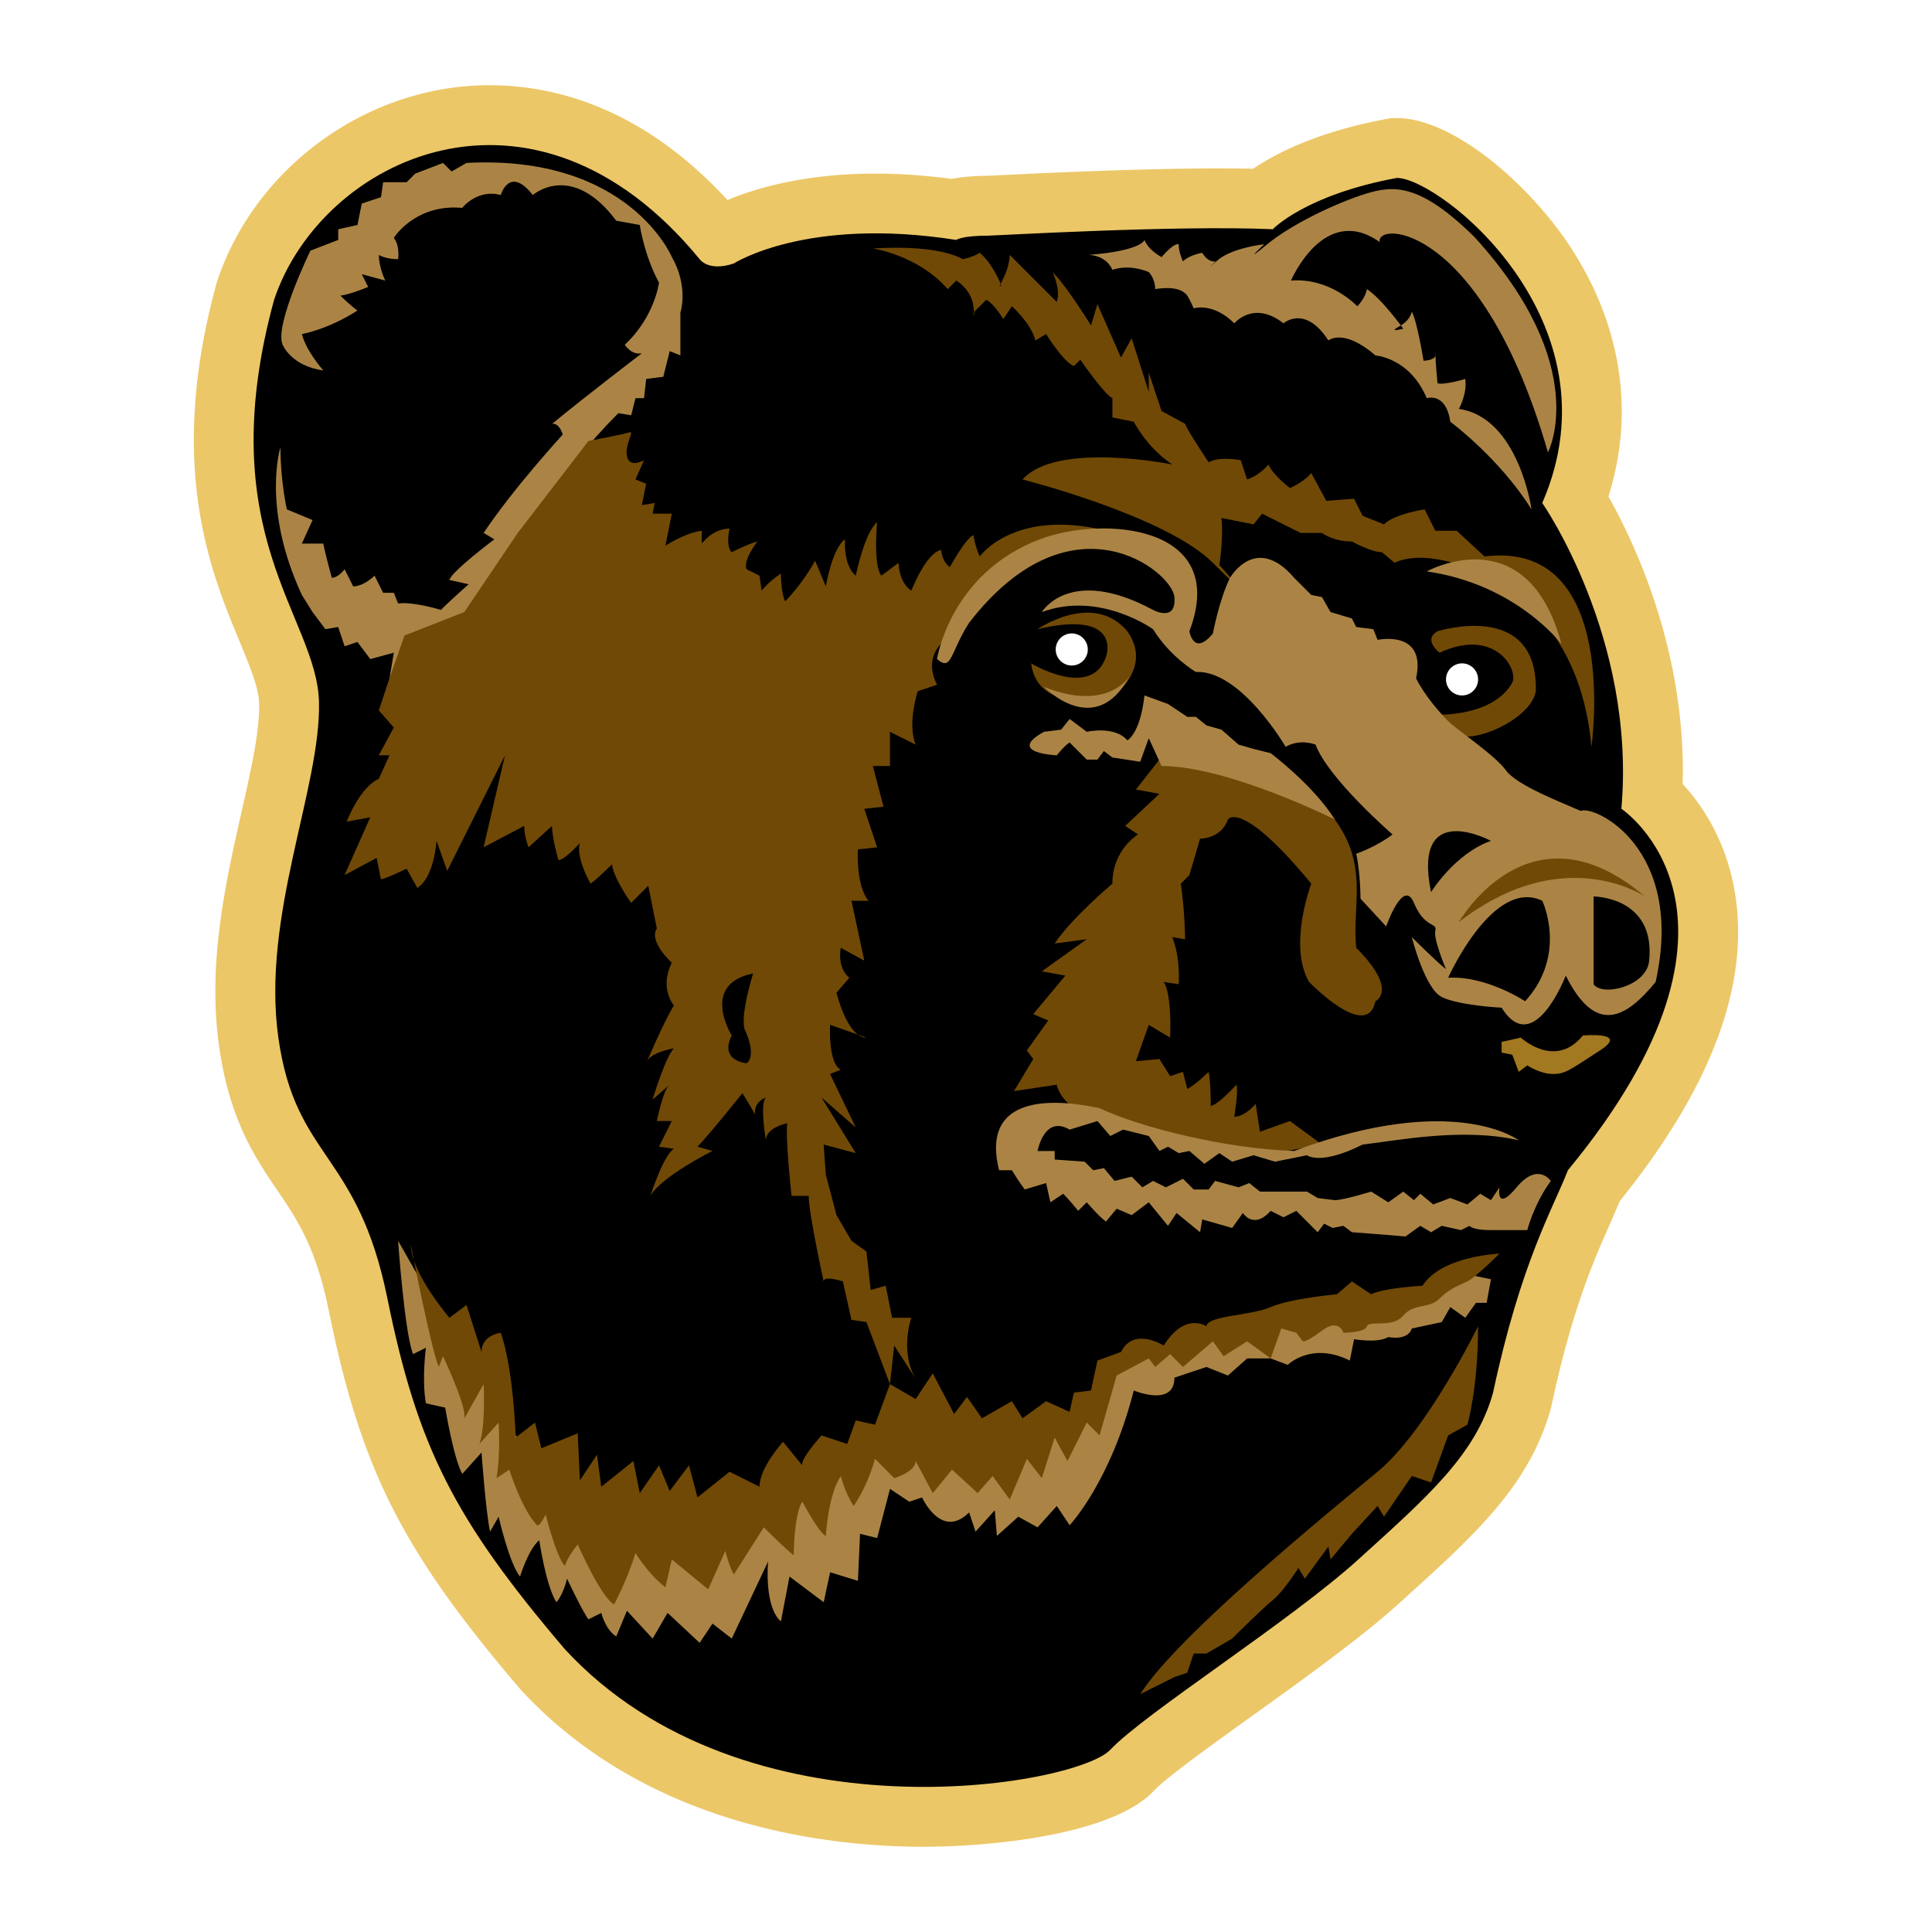
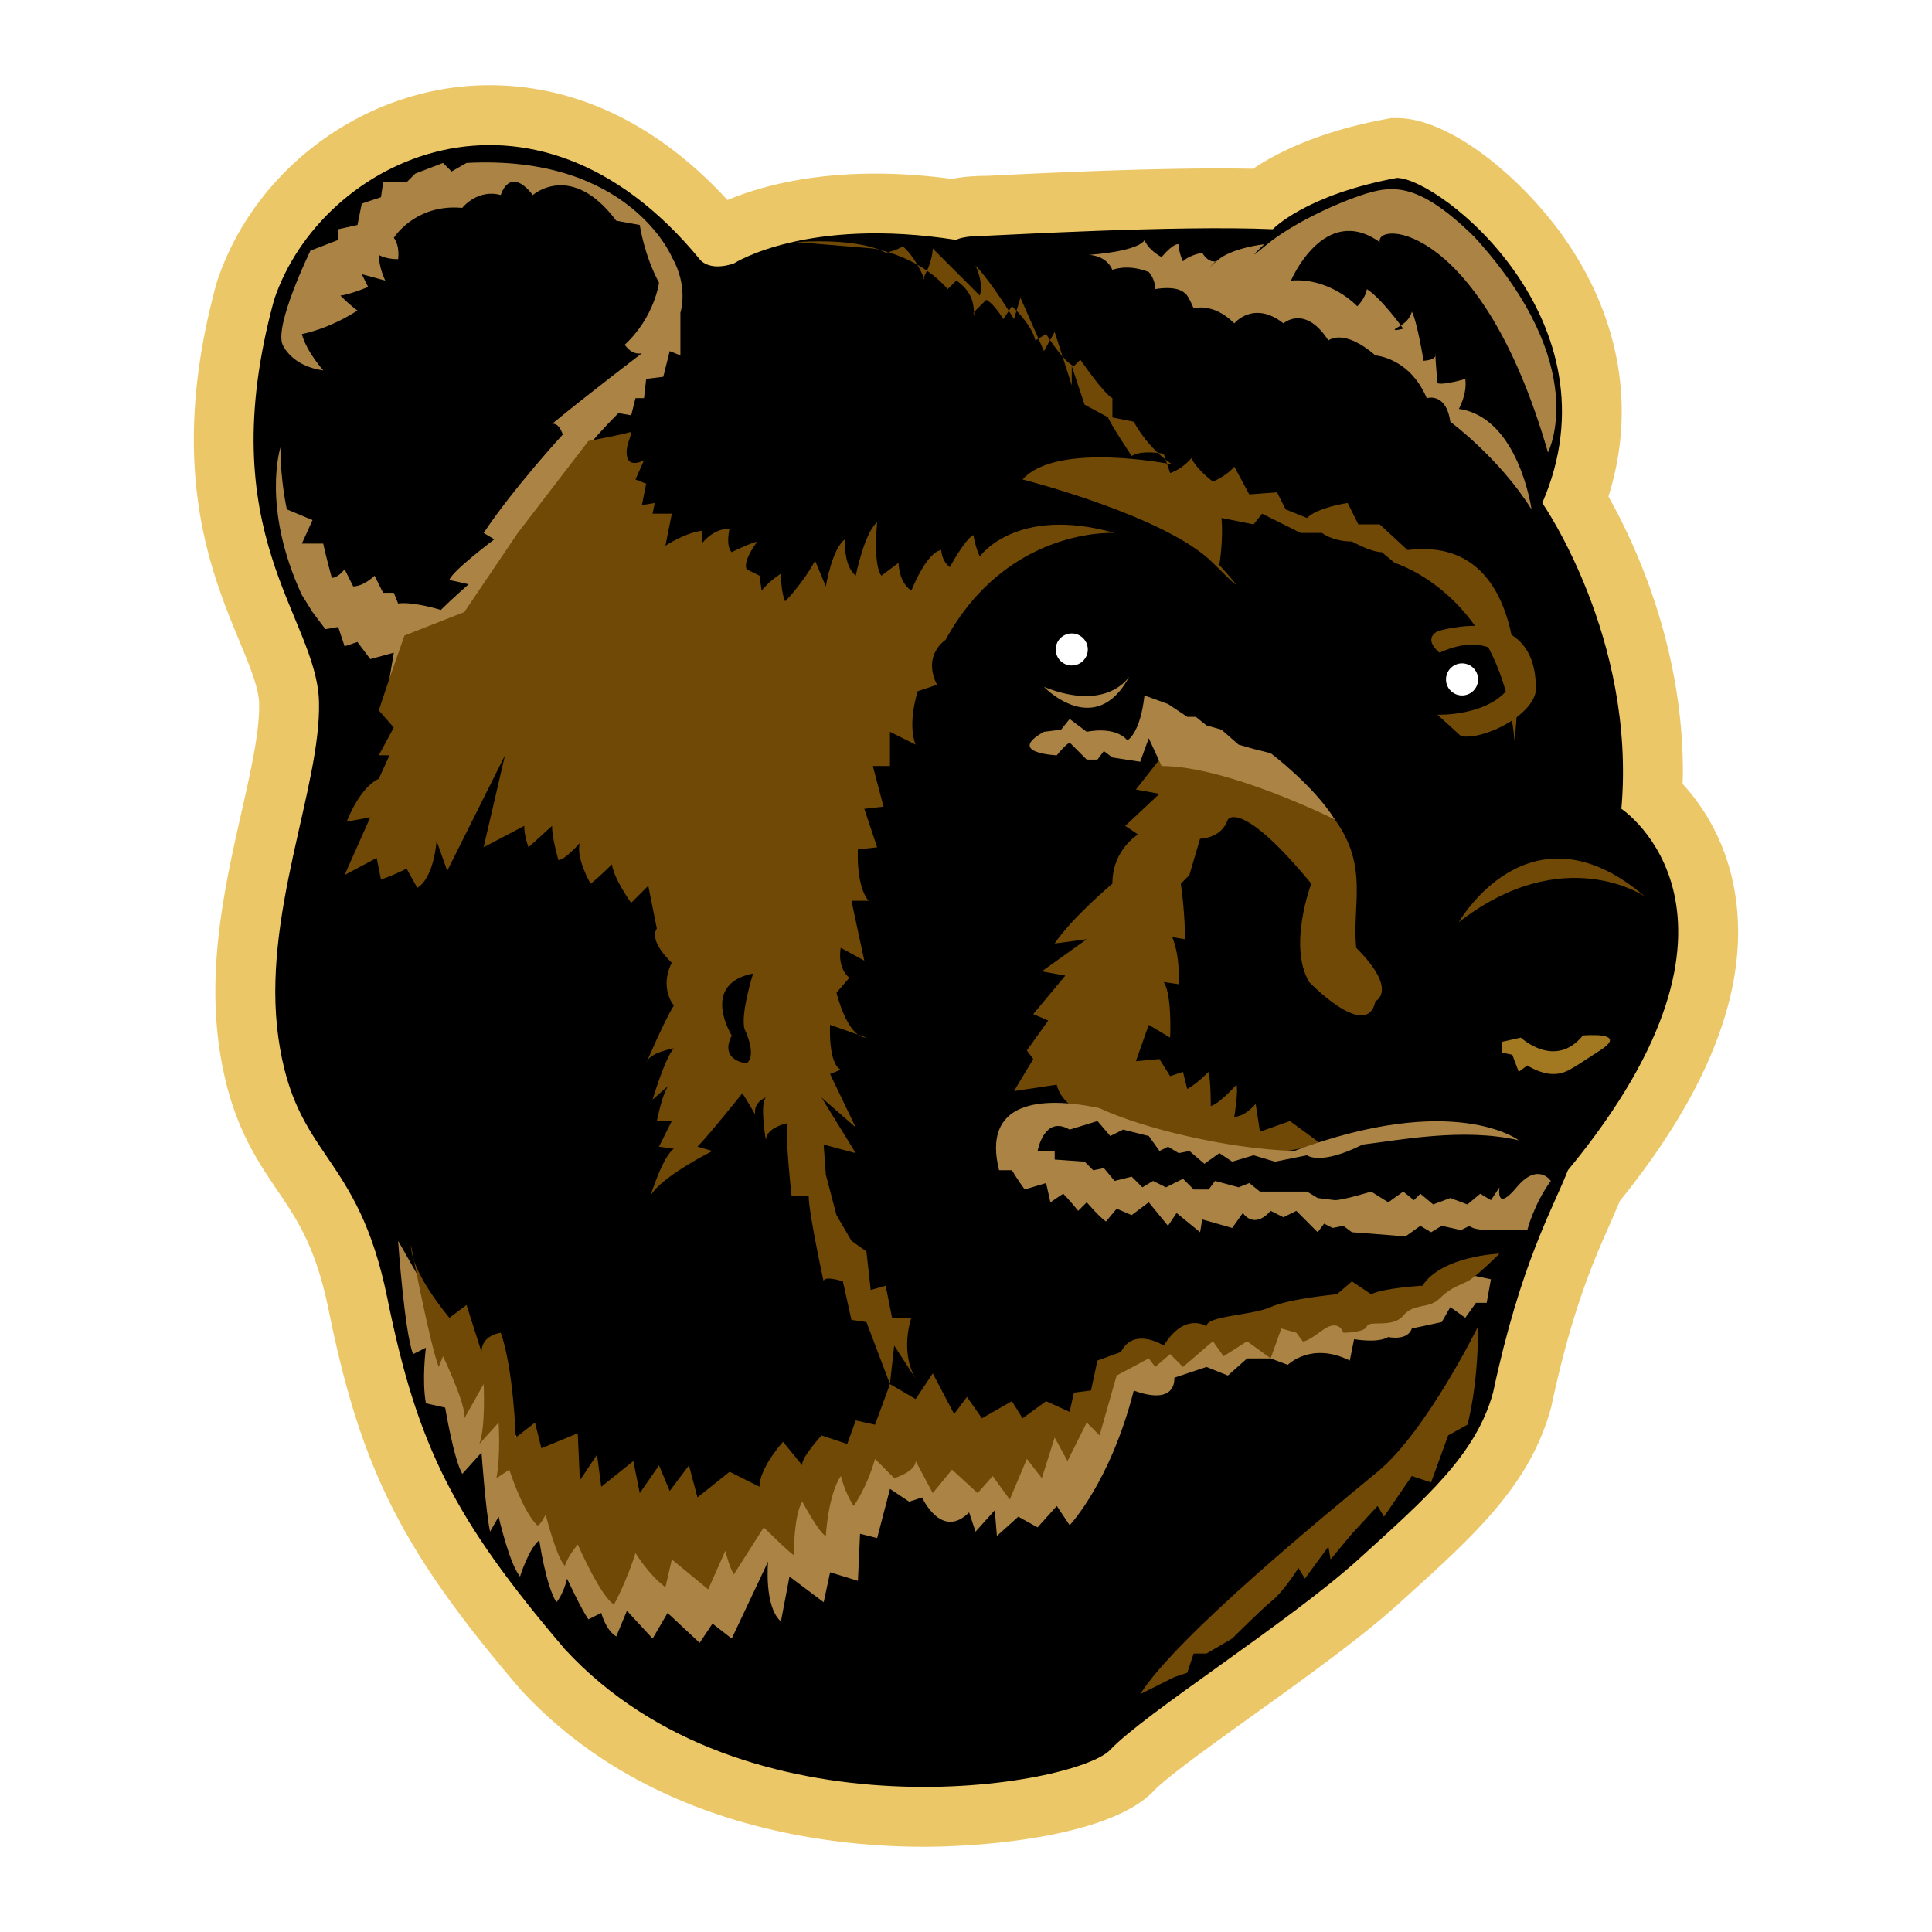
<svg xmlns="http://www.w3.org/2000/svg" width="2500" height="2500" viewBox="0 0 192.756 192.756">
  <g fill-rule="evenodd" clip-rule="evenodd">
    <path fill="#fff" d="M0 0h192.756v192.756H0V0z" />
    <path d="M43.832 8.96c-10.229 1.891-18.926 9.374-22.155 19.063l-.052.157-.044.16C16.64 46.454 21 56.99 23.886 63.962c1.035 2.5 1.928 4.658 1.966 6.212.069 2.753-.815 6.675-1.752 10.828-1.596 7.073-3.405 15.088-2.245 23.353 1.032 7.353 3.578 11.106 5.824 14.419 1.974 2.909 3.838 5.657 5.119 11.969 3.213 15.835 7.301 23.935 19.018 37.68l.076.09.08.087c12.473 13.512 30.326 15.606 39.857 15.653 6.668.031 19.079-1.108 23.292-5.583 1.271-1.351 5.854-4.638 9.895-7.537 5.049-3.622 10.773-7.728 14.518-11.12l.734-.666c6.898-6.245 12.348-11.178 14.455-18.815l.047-.17.037-.173c2.053-9.635 4.287-14.638 5.916-18.29l.889-2.078c7.824-9.686 11.799-18.689 11.799-26.822 0-1.208-.086-2.397-.26-3.566-.801-5.367-3.264-9.03-5.277-11.223.012-.407.027-.818.027-1.221 0-12.543-4.781-22.752-7.428-27.448.879-2.8 1.326-5.644 1.326-8.48 0-5.629-1.723-11.236-5.133-16.439-4.137-6.313-11.742-12.843-17.305-12.843h-.551l-.541.102c-6.711 1.247-10.893 3.368-13.252 4.958-8.482-.186-20.875.425-25.197.639l-1.34.064.127-.001c-1.43 0-2.624.103-3.649.31-11.281-1.521-18.716.564-22.379 2.106C61.483 7.891 49.922 7.834 43.832 8.96zm2.171 11.749c6.727-1.244 13.36 1.848 19.183 8.94l-.354-.477c1.685 2.527 5.515 4.367 10.274 2.781l.678-.227.573-.359c.246-.144 6.022-3.428 18.122-1.526l2.709.426s.463-.393.906-.772c.15-.005.312-.008.512-.008l1.805-.078c4.576-.226 18.504-.915 26.309-.568l2.648.117 1.811-1.833c.029-.026 2.27-1.95 8.016-3.226 2.039 1.049 6.604 4.76 9.059 10.118 1.066 2.331 1.602 4.682 1.602 7.037 0 2.25-.488 4.503-1.463 6.744l-1.322 3.039 1.889 2.749c.076.109 6.99 10.326 6.99 23.423a36.18 36.18 0 0 1-.137 3.164l-.303 3.475 2.842 1.948c.105.078 2.529 1.91 3.018 5.878.057.458.09.955.09 1.494 0 4.096-1.889 10.59-9.637 19.983l-.543.657-.416.979-1.051 2.438c-1.727 3.87-4.328 9.707-6.629 20.386-1.203 4.261-5.078 7.773-10.934 13.076l-.742.671c-3.238 2.935-8.666 6.829-13.457 10.266-5.561 3.989-9.17 6.615-11.223 8.65-1.76.952-9.336 2.793-19.034 2.067-7.965-.597-19.103-3.095-26.987-11.592-10.302-12.103-13.513-18.45-16.3-32.184-1.756-8.66-4.63-12.896-6.939-16.301-1.948-2.871-3.234-4.769-3.88-9.373a27.188 27.188 0 0 1-.252-3.789c0-4.991 1.176-10.2 2.32-15.271 1.053-4.666 2.049-9.084 2.049-13.155 0-.202-.002-.402-.007-.601-.095-3.774-1.443-7.033-2.871-10.483-1.752-4.234-3.658-8.839-3.658-15.528 0-3.426.504-7.402 1.781-12.152 1.873-5.497 7.062-9.913 12.953-11.003z" fill="#ecc767" />
    <path d="M73.217 26.285s7.255-4.694 22.19-2.347c0 0 .501-.426 3.2-.426.641 0 18.777-1.067 28.379-.641 0 0 3.199-3.414 12.375-5.12 4.268 0 22.404 14.295 14.51 32.431 0 0 9.387 13.443 7.895 30.512 0 0 15.789 10.455-5.334 36.059-1.494 3.841-4.695 9.175-7.469 22.19-1.707 6.188-6.615 10.455-13.441 16.643-6.828 6.188-21.338 15.362-24.75 18.99-3.414 3.627-36.487 9.387-54.41-10.029-11.095-13.016-14.722-20.27-17.709-34.992-2.988-14.722-9.175-13.868-10.882-26.03s4.267-24.964 4.054-33.498c-.213-8.535-10.881-16.643-4.48-40.113 4.694-14.083 25.817-24.323 42.46-4.054-.001-.002.852 1.279 3.412.425z" />
    <path d="M130.826 88.161s-2.346 6.188-.213 9.814c0 0 5.762 5.975 6.613 1.921 0 0 2.348-1.067-1.92-5.334-.426-4.268 1.281-8.108-2.133-12.803-3.414-4.693-17.496-5.974-17.496-5.974l-2.348 2.987 2.348.427-3.414 3.201 1.281.854s-2.561 1.493-2.561 4.907c0 0-4.055 3.414-5.762 5.974l3.201-.426-4.48 3.2 2.346.427-3.201 3.841 1.494.64-2.133 2.987.639.854-1.92 3.2 4.268-.64s.215 1.493 2.135 2.561l9.387 2.773 3.629.854 2.773.427 3.84.214 4.695-.854-3.201-2.348-2.988 1.067-.426-2.774s-1.066 1.28-2.135 1.28c0 0 .428-2.561.215-3.2 0 0-1.707 1.92-2.561 2.134 0 0 0-2.561-.213-3.414 0 0-1.281 1.28-2.135 1.707l-.426-1.707-1.281.427-1.066-1.707-2.348.214 1.281-3.628 2.133 1.28s.213-4.268-.639-5.548l1.492.214s.215-2.561-.641-4.694l1.281.213s0-2.561-.426-5.548l.852-.854 1.068-3.627s2.133 0 2.773-1.92c.003 0 1.282-2.133 8.323 6.401z" fill="#704906" />
    <path d="M108.637 25.432s1.707 0 2.348 1.494c0 0 1.492-.641 3.627.213 0 0 .641.64.641 1.707 0 0 2.133-.426 2.986.427 0 0 .213 0 .854 1.494 0 0 1.92-.64 4.053 1.494 0 0 1.922-2.347 4.908 0 0 0 2.133-1.92 4.48 1.708 0 0 1.494-1.281 4.693 1.494 0 0 3.414.212 5.121 4.267 0 0 1.922-.64 2.348 2.347 0 0 4.908 3.627 8.107 8.748 0 0-1.279-9.175-7.254-10.028 0 0 .854-1.494.641-2.988 0 0-2.135.641-2.773.427 0 0-.215-2.347-.215-2.987 0 0 .32.641-1.174.747 0 0-.641-3.947-1.172-4.907 0 0-.107.854-1.281 1.493-1.174.64.428.213.428.213s-2.135-2.987-3.627-3.947c0 0-.107.854-.961 1.708 0 0-2.666-2.88-6.615-2.561 0 0 3.309-7.788 8.855-3.841-.428-2.134 10.17-1.92 16.785 20.981 0 0 4.48-8.535-7.326-21.479-5.406-5.333-8.037-5.191-10.811-4.338s-7.396 2.986-9.957 5.121c-2.561 2.133-.213-.071-.213-.071s-3.271.355-4.693 1.636c-1.424 1.28-.143.071-.143.071s-.711.213-1.352-.854c0 0-1.281.214-1.92.854 0 0-.428-.854-.428-1.707 0 0-.426-.214-1.707 1.28 0 0-1.279-.64-1.707-1.707.001-.003-.212 1.064-5.546 1.491zM28.198 34.393s.854 2.134 4.054 2.561c0 0-1.707-1.92-2.134-3.627 0 0 2.561-.426 5.547-2.347 0 0-.64-.426-1.707-1.493 0 0 .64 0 2.774-.854l-.64-1.281 2.347.641s-.64-1.28-.64-2.561c0 0 .64.427 1.92.427 0 0 .213-1.28-.427-2.134 0 0 1.938-3.101 6.184-3.022.209.004.423.016.643.035 0 0 1.494-1.919 3.841-1.28 0 0 .854-2.987 3.2 0 0 0 3.841-3.414 8.322 2.56l2.347.427s.427 2.987 1.921 5.76c0 0-.427 3.414-3.414 6.188 0 0 .64 1.068 1.707.854 0 0-5.333 4.054-8.961 7.041 0 0 .64-.213 1.067 1.066 0 0-4.908 5.335-7.895 9.816l1.066.639s-4.267 3.201-4.48 4.054l1.92.427s-1.707 1.493-2.774 2.56c0 0-2.773-.854-4.267-.64l-.427-1.067h-1.067l-.854-1.707s-1.066 1.068-2.133 1.068l-.854-1.708s-.64.854-1.28.854c0 0-.641-2.348-.854-3.415h-2.134l1.067-2.347-2.561-1.066s-.64-2.773-.64-6.188c0 0-1.92 5.974 2.133 14.722l1.067 1.707 1.28 1.707 1.281-.214.64 1.92 1.28-.426 1.281 1.707 2.347-.64-.427 2.56s1.281-2.133 4.481-1.707c0 0 3.841-1.707 7.041-9.388 3.627-4.908 5.121-9.175 11.309-15.363l1.28.213.427-1.707h.854l.213-1.92 1.707-.213.641-2.561 1.067.427V31.19s.854-2.56-.854-5.547c0 0-4.267-10.241-20.482-9.388l-1.494.854-.854-.852-2.773 1.067-.854.854h-2.347l-.213 1.494-1.92.64-.427 2.134-1.919.426v1.067l-2.774 1.067c-.002-.001-3.629 7.467-2.775 9.387z" fill="#ab8445" />
    <path d="M58.709 43.995s3.413-.641 4.054-.854c.64-.213-.427 1.067-.214 2.348.214 1.279 1.707.426 1.707.426l-.854 1.921 1.067.426-.427 2.133 1.28-.213-.213 1.067h1.92l-.64 3.2s1.92-1.28 3.627-1.494v1.281s1.067-1.494 2.774-1.494c0 0-.427 1.707.213 2.348 0 0 1.707-.854 2.561-1.067 0 0-1.494 1.92-1.067 2.773l1.28.64.213 1.494s.64-.854 1.92-1.707c0 0 0 1.92.427 2.774 0 0 1.707-1.707 2.987-4.053l1.067 2.561s.64-3.841 1.92-4.695c0 0-.214 2.561 1.067 3.627 0 0 .854-4.267 2.133-5.333 0 0-.427 4.267.427 5.333l1.707-1.28s0 1.92 1.28 2.773c0 0 1.494-3.84 2.987-4.053 0 0 0 1.066.854 1.707 0 0 1.493-2.775 2.347-3.201 0 0 .213 1.28.641 2.133 0 0 3.627-5.121 13.441-2.346 0 0-10.668-.64-16.856 10.668 0 0-2.348 1.494-.854 4.48l-1.92.641s-1.067 3.2-.213 5.333l-2.561-1.28v3.414h-1.708l1.067 4.055-1.92.213 1.28 3.841-1.92.213s-.213 3.627 1.067 5.121H84.95l1.281 5.974-2.347-1.279s-.427 1.92.853 2.987l-1.28 1.493s1.066 4.48 2.987 4.48l-3.627-1.28s-.214 3.841 1.066 4.48l-1.066.428 2.56 5.333-3.414-2.986 3.414 5.548-3.201-.854.214 2.986 1.066 4.055 1.493 2.56 1.494 1.067.427 3.84 1.493-.427.64 3.201h1.92s-1.28 3.627.64 6.4l-2.347-3.627-.426 3.841-2.347-6.188-1.494-.214-.854-3.841s-1.92-.64-1.92 0c0 0-1.493-6.827-1.493-8.534h-1.707s-.64-5.761-.427-7.254c0 0-2.133.426-2.133 1.706 0 0-.64-3.627 0-4.267 0 0-1.281.426-1.067 1.707 0 0-.854-1.494-1.28-2.134 0 0-3.415 4.267-4.481 5.334l1.494.427s-5.121 2.561-6.187 4.48c0 0 1.279-4.054 2.346-4.694l-1.493-.213 1.279-2.561h-1.493s.64-3.2 1.28-3.627l-1.707 1.493s1.28-4.268 2.133-5.12c0 0-2.56.427-2.773 1.493 0 0 1.92-4.48 2.773-5.761 0 0-1.493-1.707-.213-4.268 0 0-2.347-2.134-1.493-3.414l-.854-4.267-1.707 1.708s-1.706-2.348-1.92-3.841c0 0-1.493 1.494-2.133 1.92 0 0-1.494-2.561-1.066-4.054 0 0-1.494 1.707-2.135 1.707 0 0-.64-2.134-.64-3.414l-2.347 2.134s-.427-1.067-.427-2.134l-4.054 2.134 2.133-9.175-5.76 11.522-1.068-2.987s-.213 3.628-1.92 4.694l-1.067-1.92s-1.707.854-2.561 1.066l-.426-2.134-3.201 1.707 2.561-5.76-2.348.426s1.281-3.414 3.201-4.267l1.066-2.347h-1.066l1.494-2.773-1.494-1.707 1.066-3.201 1.494-4.268 5.974-2.346 5.334-7.895 7.047-9.172zM143.416 62.984s10.027-3.201 9.814 5.974c-.428 2.56-5.334 4.907-7.469 4.481l-2.346-2.134s5.547.213 7.467-3.2c.641-1.281-1.707-5.548-7.254-2.987.001 0-1.706-1.281-.212-2.134z" fill="#704906" />
-     <path d="M87.086 24.791s4.481.641 7.468 4.054l.854-.853s1.494.853 1.708 2.561c.213 1.707 0 .64 0 .64l1.279-1.28s.641.214 1.707 1.92l.854-1.279s1.92 1.707 2.348 3.414l1.066-.641s1.707 2.774 2.773 3.201l.641-.64s2.348 3.414 3.201 3.84v1.92l2.133.427s1.281 2.561 3.84 4.267c0 0-11.521-2.347-14.936 1.494 0 0 14.297 3.627 18.99 8.321s.641.213.641.213.426-2.561.213-4.693l3.201.641.854-1.067 3.84 1.92h2.135s1.066.854 2.986.854c0 0 1.92 1.067 2.986 1.067l1.281 1.066s2.346-1.494 7.682.64c0 0 10.668 3.2 11.947 17.709 0 0 2.988-20.697-10.668-18.99l-2.773-2.561h-2.135l-1.066-2.133s-2.986.427-4.055 1.494l-2.133-.854-.854-1.707-2.773.213-1.494-2.773s-.641.854-2.133 1.493c0 0-1.707-1.28-2.133-2.347 0 0-.855 1.067-2.135 1.494 0 0-.426-1.281-.641-1.921 0 0-2.133-.426-3.199.214 0 0-2.135-3.201-2.348-3.841l-2.348-1.28-1.279-3.84v1.92l-1.707-5.334-1.066 1.92-2.348-5.334-.641 2.134s-2.348-3.84-3.84-5.334c0 0 .854 1.707.426 2.987l-4.693-4.694s0 1.067-.641 2.347-.213.641-.213.641-.854-2.134-2.133-3.201c0 0-.641.427-1.708.641.001-.003-2.132-1.496-8.961-1.07z" fill="#704906" />
-     <path d="M93.487 65.758s1.281-8.535 10.241-11.949c6.246-2.379 18.99-1.492 14.936 9.176 0 0 .428 2.56 2.348.213 0 0 .641-3.414 1.707-5.547 0 0 2.561-4.481 6.4 0l1.707 1.707 1.068.213.854 1.494 2.133.64.426.854 1.707.214.428 1.066s4.906-1.066 3.84 3.84c.854 1.707 2.348 3.414 3.201 4.268s4.693 3.414 5.762 4.907c1.066 1.494 5.547 3.201 7.467 4.054 1.279-.64 10.455 3.628 7.469 17.069-2.988 3.628-5.975 5.335-8.963-.64 0 0-3.199 8.321-6.4 3.201 0 0-4.268-.214-5.975-1.068-1.707-.853-2.986-5.973-2.986-5.973s2.561 2.56 3.414 3.2c0 0-1.281-2.986-1.068-3.84.215-.853-1.066-.213-2.133-2.773-1.066-2.561-2.773 2.346-2.773 2.346l-2.561-2.773s0-2.561-.428-4.481c0 0 1.92-.64 3.627-1.92 0 0-6.4-5.548-7.68-8.962 0 0-1.494-.64-2.986.214 0 0-4.482-7.682-8.963-7.469 0 0-2.561-1.493-4.268-4.266 0 0-5.334-3.841-11.094-1.707 0 0 2.773-4.695 11.094-.214 0 0 2.348 1.281 2.135-1.28-.215-2.561-10.242-10.668-20.484 2.561-1.921 2.985-1.708 4.904-3.202 3.625zM142.348 57.01s10.029-5.547 13.443 7.254c0 0-4.48-5.974-13.443-7.254z" fill="#ab8445" />
+     <path d="M87.086 24.791s4.481.641 7.468 4.054l.854-.853s1.494.853 1.708 2.561c.213 1.707 0 .64 0 .64l1.279-1.28s.641.214 1.707 1.92l.854-1.279s1.92 1.707 2.348 3.414l1.066-.641s1.707 2.774 2.773 3.201l.641-.64s2.348 3.414 3.201 3.84v1.92l2.133.427s1.281 2.561 3.84 4.267c0 0-11.521-2.347-14.936 1.494 0 0 14.297 3.627 18.99 8.321s.641.213.641.213.426-2.561.213-4.693l3.201.641.854-1.067 3.84 1.92h2.135s1.066.854 2.986.854c0 0 1.92 1.067 2.986 1.067l1.281 1.066c0 0 10.668 3.2 11.947 17.709 0 0 2.988-20.697-10.668-18.99l-2.773-2.561h-2.135l-1.066-2.133s-2.986.427-4.055 1.494l-2.133-.854-.854-1.707-2.773.213-1.494-2.773s-.641.854-2.133 1.493c0 0-1.707-1.28-2.133-2.347 0 0-.855 1.067-2.135 1.494 0 0-.426-1.281-.641-1.921 0 0-2.133-.426-3.199.214 0 0-2.135-3.201-2.348-3.841l-2.348-1.28-1.279-3.84v1.92l-1.707-5.334-1.066 1.92-2.348-5.334-.641 2.134s-2.348-3.84-3.84-5.334c0 0 .854 1.707.426 2.987l-4.693-4.694s0 1.067-.641 2.347-.213.641-.213.641-.854-2.134-2.133-3.201c0 0-.641.427-1.708.641.001-.003-2.132-1.496-8.961-1.07z" fill="#704906" />
    <path d="M151.736 103.523s3.414 3.2 6.188-.213c0 0 4.693-.428 1.707 1.493-2.986 1.92-3.414 2.348-4.693 2.348-1.281 0-2.561-.854-2.561-.854l-.854.641-.641-1.707-1.066-.213v-1.067l1.92-.428z" fill="#a27821" />
-     <path d="M103.516 62.771s5.547-3.841 8.961.213c1.494 2.133.854 4.053-.426 5.547s-8.535 2.774-9.176-2.347c0 0 5.975 3.627 7.469-.64.427-1.28.427-4.48-6.828-2.773z" fill="#704906" />
    <path d="M151.523 113.765s-6.4-4.907-22.404 1.067c-6.826-.214-15.361-2.348-19.416-4.268-5.975-1.28-11.734-.641-10.027 6.188h1.279s.641 1.067 1.281 1.921l2.133-.641.428 1.921 1.279-.854s.641.64 1.494 1.706l.854-.853s1.279 1.493 1.92 1.92l1.066-1.28 1.494.641 1.707-1.28 1.92 2.347.854-1.28 2.348 1.92.213-1.28 2.988.854L124 121.02s1.066 1.707 2.773-.214l1.279.641 1.281-.641 2.133 2.134.641-.853.854.426 1.066-.213.854.64s2.986.214 5.334.427l1.492-1.066 1.068.64 1.066-.64 1.92.427.854-.427s.215.427 2.135.427h3.627s.641-2.561 2.348-4.907c0 0-1.281-1.921-3.414.64-2.135 2.561-1.707 0-1.707 0l-.854 1.28-1.066-.64-1.281 1.066-1.707-.64-1.707.64-1.281-1.066-.639.64-1.066-.854-1.494 1.067-1.707-1.067s-2.773.854-3.627.854l-1.707-.213-1.066-.641h-4.695l-1.066-.854-1.066.427-2.346-.64-.641.854h-1.494l-1.066-1.066-1.707.853-1.281-.64-1.066.64-1.066-1.066-1.707.427-1.066-1.28-1.068.213-.854-.854-2.986-.213v-.854h-1.707s.641-3.627 3.201-2.134l2.773-.854 1.281 1.493 1.279-.64 2.561.64 1.066 1.494.854-.427 1.066.641 1.066-.214 1.494 1.28 1.494-1.066 1.281.853 2.133-.64 2.133.64 3.201-.64s1.279 1.066 5.547-1.066c3.624-.429 10.027-1.71 15.573-.429zM104.156 68.531s5.121 5.334 8.535-1.066c0 0-2.134 3.627-8.535 1.066z" fill="#ab8445" />
    <path d="M114.184 69.385l2.348.854 1.92 1.28h.854l1.066.854 1.494.426 1.707 1.493 1.494.427 1.707.427s4.268 3.2 6.4 6.614c0 0-10.668-5.334-17.283-5.334l-1.279-2.773-.854 2.347-2.773-.427-.854-.641-.641.854h-1.066l-1.707-1.707s-.428.213-1.281 1.28c0 0-5.119-.213-1.279-2.347l1.707-.213.854-1.067 1.707 1.28s2.773-.64 4.053.853c-.001 0 1.28-.639 1.706-4.48zM39.72 123.793s.64 9.175 1.494 11.309l1.28-.641s-.427 3.201 0 5.548l1.92.427s.854 5.121 1.707 6.614l1.92-2.134s.427 5.975.854 7.896l.853-1.494s1.068 4.693 2.135 5.975c0 0 .854-2.773 1.92-3.627 0 0 .641 4.48 1.707 6.188 0 0 .641-.641 1.066-2.348 0 0 1.494 3.2 2.135 4.055l1.279-.641s.427 1.707 1.494 2.348l1.066-2.562 2.561 2.774 1.494-2.561 3.2 2.986 1.28-1.92 1.92 1.494 3.627-7.682s-.427 4.48 1.28 5.975l.854-4.48 3.414 2.561.641-2.988 2.773.854.213-4.694 1.707.427 1.281-4.908 1.92 1.28 1.28-.426s1.921 4.268 4.694 1.493l.64 1.921 1.92-2.135.213 2.561 2.135-1.92 1.92 1.066 1.92-2.133 1.281 1.92s4.055-4.268 6.4-13.442c0 0 4.055 1.707 4.055-1.28l3.199-1.066 2.135.854 1.92-1.707h2.348l1.707.641s2.346-2.348 6.188-.428l.426-2.133s2.348.427 3.414-.214c0 0 1.92.427 2.348-.853l2.986-.641.854-1.494 1.494 1.067 1.066-1.494h1.066l.428-2.347-4.055-.854-3.627 3.2-11.521 1.28-6.613 1.494-4.055.426-2.773 1.067-.641 1.493-1.281-1.493s-5.121 4.054-4.693 5.761c.426 1.707-1.92.641-1.92.641l-2.988 1.279-2.133 1.707h-5.761l-7.894.214-5.548 1.493-5.547 3.414-5.334 1.92-6.401.428-6.828-.641-4.907-2.773-4.482-7.255-1.706-3.841-3.841-4.907-4.483-7.894z" fill="#ab8445" />
    <path d="M66.39 158.358l.64-2.773 3.627 2.986 1.708-3.84s.427 1.707.853 2.348l2.987-4.695s2.347 2.348 2.987 2.774c0 0 0-4.054.854-5.335 0 0 1.708 3.201 2.348 3.414 0 0 .213-4.054 1.493-5.974 0 0 .427 1.706 1.28 2.987 0 0 1.28-1.708 2.134-4.694l1.92 1.92s2.134-.64 2.134-1.707l1.707 3.2 1.92-2.346 2.56 2.346 1.494-1.706 1.707 2.347 1.707-4.054 1.494 1.92 1.279-4.054 1.279 2.347 1.922-3.841 1.279 1.281 1.707-5.975 3.201-1.707.641.854 1.492-1.28 1.281 1.28 2.986-2.561 1.066 1.493 2.348-1.493 2.348 1.707 1.066-2.986 1.494.426.639.854s.213.214 1.922-1.066c1.705-1.28 2.133.213 2.133.213s2.133 0 2.348-.64c.213-.641 2.559.214 3.627-1.067 1.066-1.28 2.561-.64 3.627-1.707 1.066-1.066 1.92-1.28 2.773-1.707.854-.426 3.201-2.773 3.201-2.773s-5.762.214-7.682 3.2c0 0-3.842.214-5.121.854l-1.92-1.281-1.494 1.281s-4.693.426-6.613 1.279-6.402.854-6.402 1.921c0 0-2.133-1.494-4.266 1.92 0 0-2.988-1.92-4.268.64l-2.348.854-.641 2.987-1.707.214-.426 1.92-2.348-1.066-2.348 1.706-1.066-1.706-2.986 1.706-1.494-2.133-1.28 1.707-2.133-4.055-1.707 2.562-2.561-1.494-1.494 4.054-1.92-.427-.854 2.348-2.56-.854s-2.134 2.347-1.921 2.986l-1.92-2.347s-2.347 2.561-2.347 4.48l-2.987-1.493-3.201 2.561-.853-3.201-1.92 2.561-1.066-2.561-1.921 2.773-.64-3.2-3.201 2.561-.426-3.2-1.707 2.561-.214-4.693-3.627 1.492-.639-2.561-1.921 1.494s-.213-6.828-1.493-10.455c0 0-1.921.213-1.921 1.92l-1.493-4.693-1.707 1.28s-3.841-4.48-3.841-7.255c0 0 1.921 10.028 2.774 12.162l.426-1.067s2.348 4.907 2.134 6.188l1.92-3.413s.213 4.268-.427 5.975l1.919-2.135s.215 3.201-.213 5.548l1.281-.853s1.279 4.053 2.773 5.547c0 0 .213.213.854-1.066 0 0 1.066 4.267 1.92 5.121 0 0 .213-.854 1.28-2.135 0 0 2.347 5.334 3.628 5.975 0 0 1.279-2.347 2.133-5.121.003-.003 1.283 2.132 2.99 3.411zM147.469 132.328s-5.121 10.454-10.027 14.509c-4.908 4.054-20.057 16.43-23.684 22.189l3.414-1.707 1.279-.426.641-1.921h1.279l2.562-1.493s2.986-2.986 4.053-3.841c1.066-.854 2.561-3.2 2.561-3.2l.639 1.066 2.348-3.2.215 1.28 2.133-2.561 2.561-2.773.639 1.066 2.775-4.054 1.92.64 1.707-4.693 1.92-1.067c-.002.001 1.065-3.626 1.065-9.814z" fill="#704906" />
    <path d="M142.775 89.014s2.348-3.84 5.975-5.121c0 .001-7.895-4.266-5.975 5.121zM153.871 89.868s2.561 5.334-1.709 10.029c0 0-3.84-2.561-7.68-2.347 0 0 4.481-10.029 9.389-7.682zM158.99 89.442s6.189 0 5.549 6.4c-.213 2.561-4.695 3.627-5.549 2.348v-8.748z" />
    <path d="M145.549 92.002s7.041-12.375 18.562-2.56c0 0-8.107-5.548-18.562 2.56z" fill="#704906" />
    <path d="M75.138 97.123s-1.28 4.054-.854 5.547c0 0 1.281 2.561.214 3.414 0 0-2.774-.213-1.494-2.773 0 0-3.2-5.122 2.134-6.188z" />
    <path d="M147.469 67.785a1.599 1.599 0 1 1-3.2 0 1.599 1.599 0 1 1 3.2 0zM108.529 64.798a1.6 1.6 0 1 1-3.2 0 1.6 1.6 0 0 1 3.2 0z" fill="#fff" />
  </g>
</svg>